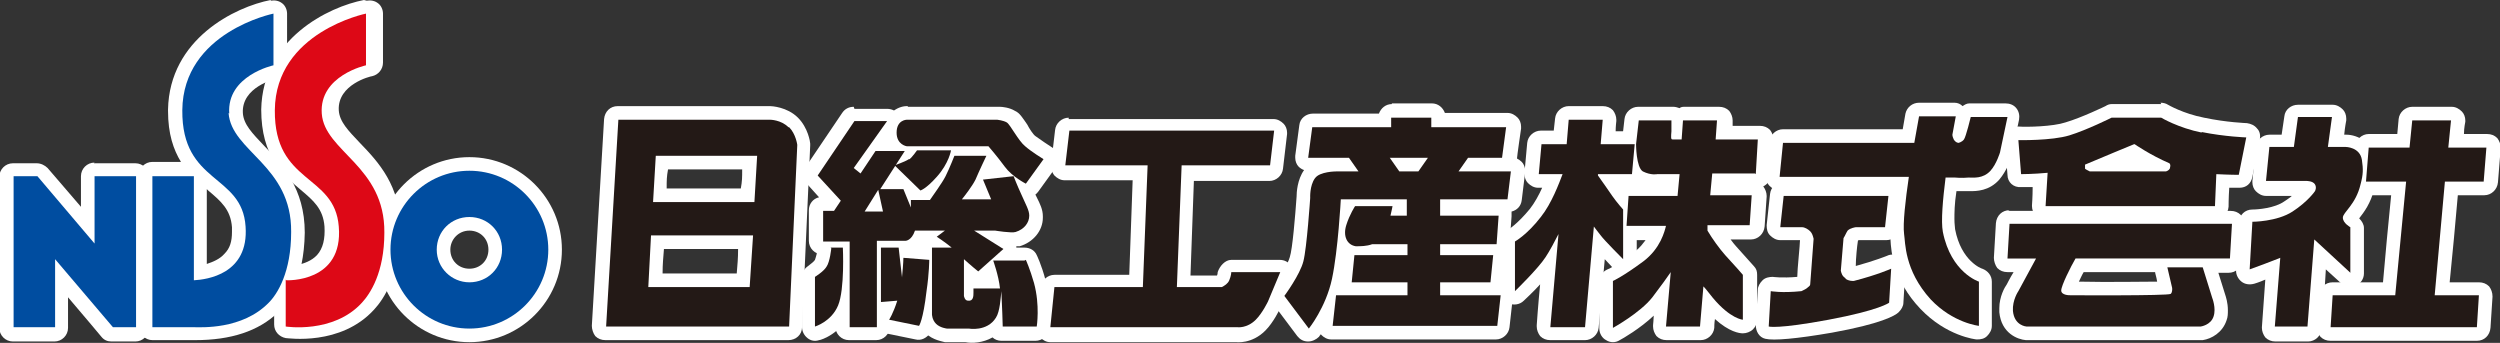
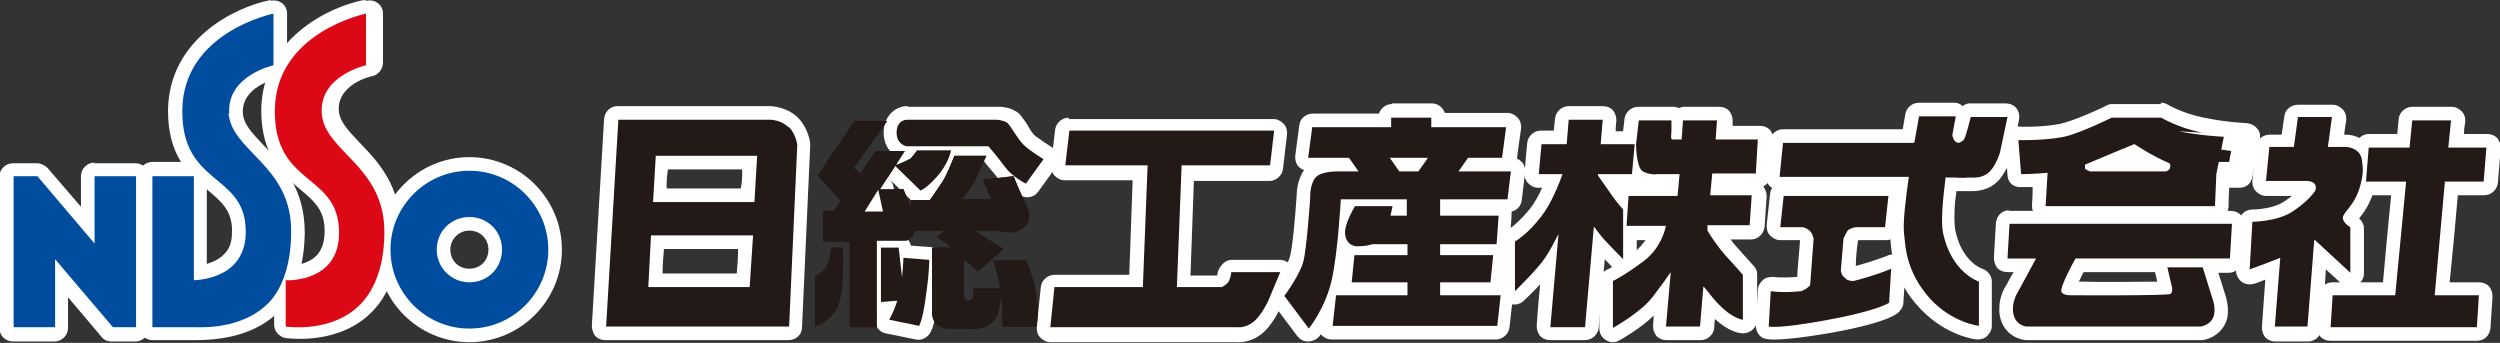
<svg xmlns="http://www.w3.org/2000/svg" version="1.1" viewBox="0 0 367.5 50.4">
  <rect x="0" y="0" width="367.5" height="50.4" fill="#333333" stroke="none" />
  <defs>
    <style>
      .cls-1 {
        fill: #fff;
      }

      .cls-2 {
        fill: #231916;
      }

      .cls-3 {
        fill: #dd0816;
      }

      .cls-4 {
        fill: #004da0;
      }
    </style>
  </defs>
  <g>
    <g id="Layer_1">
      <g>
        <polygon class="cls-4" points="13.9 25.9 13.9 35.8 5.5 25.9 5.5 25.9 2 25.9 2 48.1 8.1 48.1 8.1 38.1 16.6 48.1 20 48.1 20 25.9 13.9 25.9" />
        <path class="cls-1" d="M13.9,23.9c-1.1,0-2,.9-2,2v4.5c-2.4-2.8-4.9-5.7-4.9-5.7-.4-.4-1-.7-1.6-.7h-3.5c-1.1,0-2,.9-2,2v22.2c0,1.1.9,2,2,2h6.1c1.1,0,2-.9,2-2v-4.5c2.4,2.8,4.9,5.8,4.9,5.8.4.5.9.7,1.5.7h3.5c1.1,0,2-.9,2-2v-22.2c0-1.1-.9-2-2-2h-6.1ZM18,27.9v18.2h-.5c-1-1.2-7.8-9.2-7.8-9.2-.5-.6-1.4-.9-2.2-.6-.8.3-1.3,1-1.3,1.9v7.9h-2.1v-18.2h.6c1,1.2,7.8,9.2,7.8,9.2.5.6,1.4.9,2.2.6.8-.3,1.3-1,1.3-1.9v-7.9h2.1Z" />
        <path class="cls-4" d="M33.7,16.7c-.4-5.6,6.5-7.1,6.5-7.1V2s-13.3,2.7-13.4,14.2c-.1,10.9,8.8,9.3,9.3,17.1.5,7-5.7,7.8-7.6,7.9v-15.3h-6.1v22.2h6.1c1,0,7.1.4,11-3.6,1.3-1.3,3.3-4.5,3.3-10.4.1-9.8-8.8-11.8-9.2-17.5" />
        <path class="cls-1" d="M39.8,0c-5.2,1-14.9,5.7-15.1,16.1,0,0,0,.2,0,.2,0,3.4.8,5.7,1.9,7.5h-4.2c-1.1,0-2,.9-2,2v22.2c0,.5.2,1,.6,1.4.4.4.9.6,1.4.6h6.1s.2,0,.2,0c5.2,0,9.3-1.3,12.2-4.1,1.2-1.2,3.8-4.6,3.9-11.7,0-6.5-3.3-10-6-12.8-1.7-1.8-3-3.1-3.1-4.8-.2-3.8,4.7-5,4.9-5,.9-.2,1.6-1,1.6-2V2c0-.6-.3-1.2-.7-1.5-.5-.4-1.1-.5-1.7-.4M28.6,43.2c1.5,0,5.1-.5,7.5-3.2,1.4-1.5,2.1-3.5,2.1-5.9s0-.6,0-1c-.3-4.4-2.8-6.4-5-8.2-2.3-1.9-4.4-3.6-4.4-8.5s0-.1,0-.2c0-7,6-10.2,9.4-11.5v3.4c-2.9,1.1-6.5,3.6-6.5,8.2s0,.4,0,.5c.2,3.1,2.3,5.2,4.2,7.3,2.4,2.5,4.9,5.1,4.9,9.8s0,.1,0,.2c0,6-2.3,8.5-2.8,9-2.1,2.1-5.2,3.1-9.3,3h-.3s-2.3,0-4.1,0v-18.2h2c0,3,0,13.3,0,13.3,0,.5.2,1.1.6,1.4s.9.6,1.5.5M30.5,27.9s0,0,.1.1c1.9,1.6,3.3,2.8,3.5,5.4,0,.2,0,.5,0,.7,0,1.4-.3,2.4-1.1,3.2-.7.8-1.7,1.2-2.6,1.5,0-2.8,0-8.5,0-11" />
        <path class="cls-3" d="M42.1,41.2s8.4.4,7.7-7.9c-.6-7.8-9.5-6.2-9.4-17.1.1-11.5,13.4-14.2,13.4-14.2v7.6s-6.9,1.5-6.5,7.1c.4,5.6,9.3,7.7,9.2,17.5,0,5.9-2.1,9-3.3,10.3-4.2,4.6-11.2,3.5-11.2,3.5v-6.9" />
        <path class="cls-1" d="M53.5,0c-5.2,1-14.9,5.7-15.1,16.1,0,6.9,3.2,9.6,5.8,11.8,1.9,1.6,3.3,2.8,3.5,5.4.1,1.8-.2,3.2-1.1,4.2-1.6,1.7-4.5,1.6-4.5,1.6,0,0,0,0,0,0-.2,0-.3,0-.4,0-.1,0-.2,0-.3,0-.2,0-.3.2-.5.3,0,0,0,0-.1,0-.1.1-.2.3-.3.5,0,0,0,.1-.1.2,0,.2,0,.3-.1.5,0,0,0,.1,0,.2,0,0,0,0,0,0s0,0,0,0v6.9c0,1,.7,1.8,1.7,2,.3,0,8.1,1.2,13-4.2,1.4-1.5,3.8-5.1,3.9-11.7,0-6.5-3.3-10-6-12.8-1.7-1.8-3-3.1-3.1-4.8-.2-3.8,4.7-5,4.9-5,.9-.2,1.6-1,1.6-2V2c0-.6-.3-1.2-.7-1.5-.5-.4-1.1-.5-1.7-.4M49.6,40.4c1.5-1.6,2.3-3.7,2.3-6.2s0-.7,0-1c-.3-4.4-2.8-6.4-5-8.2-2.3-2-4.4-3.6-4.4-8.5s0-.1,0-.2c0-7,6-10.2,9.4-11.5v3.4c-2.9,1.1-6.5,3.6-6.5,8.2s0,.4,0,.5c.2,3.1,2.3,5.2,4.2,7.3,2.4,2.5,4.9,5.1,4.9,9.9s0,.1,0,.2c0,5.4-2,8.1-2.8,9-2.3,2.5-5.7,3-7.7,3v-3.1c1.6-.3,3.8-.9,5.5-2.7" />
        <path class="cls-4" d="M69,25.1c-6.4,0-11.6,5.2-11.6,11.6s5.2,11.6,11.6,11.6,11.6-5.2,11.6-11.6-5.2-11.6-11.6-11.6M69,41.5c-2.6,0-4.8-2.1-4.8-4.8s2.1-4.8,4.8-4.8,4.8,2.1,4.8,4.8-2.1,4.8-4.8,4.8" />
        <path class="cls-1" d="M55.4,36.7c0,7.5,6.1,13.6,13.6,13.6s13.6-6.1,13.6-13.6-6.1-13.6-13.6-13.6-13.6,6.1-13.6,13.6M59.4,36.7c0-5.3,4.3-9.6,9.6-9.6s9.6,4.3,9.6,9.6-4.3,9.6-9.6,9.6-9.6-4.3-9.6-9.6" />
        <path class="cls-1" d="M62.2,36.7c0,3.7,3,6.8,6.8,6.8s6.8-3,6.8-6.8-3-6.8-6.8-6.8-6.8,3-6.8,6.8M66.2,36.7c0-1.5,1.2-2.8,2.8-2.8s2.8,1.2,2.8,2.8-1.2,2.8-2.8,2.8-2.8-1.2-2.8-2.8" />
        <path class="cls-2" d="M115.9,18.7c-1.1-1.1-2.7-1.1-2.7-1.1h-22.3l-1.8,30.4h26.9l1.2-26.7s-.2-1.6-1.2-2.6M110.2,42.2h-14.9s.4-7.6.4-7.6h15l-.5,7.6ZM110.9,29.7h-14.9s.4-6.8.4-6.8h14.9l-.4,6.8Z" />
        <path class="cls-1" d="M90.8,15.6c-1.1,0-1.9.8-2,1.9l-1.8,30.4c0,.5.2,1.1.5,1.5.4.4.9.6,1.5.6h26.9c1.1,0,2-.8,2-1.9l1.2-26.7c0-.1,0-.2,0-.3,0-.2-.3-2.3-1.8-3.8,0,0,0,0,0,0-1.6-1.6-3.9-1.7-4.1-1.7h-22.3ZM113.2,19.6c.2,0,.9.1,1.3.5.4.4.6,1.1.7,1.4,0,.5-.9,21.2-1.1,24.5h-22.8c.2-3.4,1.3-23.3,1.5-26.4h20.4Z" />
        <path class="cls-1" d="M95.7,32.6c-1.1,0-1.9.8-2,1.9l-.4,7.6c0,.5.2,1.1.5,1.5.4.4.9.6,1.5.6h14.9c1.1,0,1.9-.8,2-1.9l.5-7.6c0-.6-.2-1.1-.5-1.5-.4-.4-.9-.6-1.5-.6h-15ZM108.5,36.6c0,1.5-.1,2.3-.2,3.6-2.4,0-8.3,0-10.9,0,0-1.4.1-2.3.2-3.6h10.9Z" />
        <path class="cls-1" d="M96.3,20.9c-1.1,0-1.9.8-2,1.9l-.4,6.8c0,.5.2,1.1.5,1.5.4.4.9.6,1.4.6h14.9c1.1,0,1.9-.8,2-1.9l.4-6.8c0-.5-.2-1.1-.5-1.5-.4-.4-.9-.6-1.5-.6h-14.9ZM109.1,24.9c0,1.2,0,1.7-.2,2.8-2.4,0-8.3,0-10.9,0,0-1.2,0-1.7.2-2.8h10.9Z" />
        <path class="cls-2" d="M133.6,23.4c-.6.4-2.1.9-2.1.9l3.8,3.7s.8-.2,2.4-2c1.8-2,2.1-3.9,2.1-3.9h-5s-.7,1-1.1,1.3" />
        <path class="cls-1" d="M133,20.9s-.6.7-.6.8c-.2.1-1,.5-1.6.7-.6.2-1.1.8-1.3,1.5,0,.1,0,.3,0,.4,0,.5.2,1,.6,1.4l3.8,3.7c.5.5,1.3.7,1.9.5.5-.1,1.7-.7,3.3-2.6,2.1-2.4,2.5-4.7,2.5-4.9,0-.6,0-1.2-.5-1.6-.4-.4-.9-.7-1.5-.7h-5c-.6,0-1.3.3-1.7.8M134.7,25h0s0,0,0,0ZM135.7,24c.3,0,.5,0,.9,0-.1.2-.3.4-.5.6-.3.3-.5.5-.7.7-.2-.2-.3-.3-.6-.6.3-.2.6-.5.8-.8" />
        <path class="cls-2" d="M122.2,36.5s-.2,2-.7,2.7c-.4.7-1.7,1.5-1.7,1.5v7.3c0,0,2.4-.7,3.4-3.1,1-2.4.7-8.5.7-8.5h-1.8Z" />
-         <path class="cls-1" d="M122.2,34.5c-1,0-1.9.8-2,1.8,0,.7-.3,1.6-.4,1.9-.1.2-.6.6-1,.9-.6.4-.9,1-.9,1.7s0,7.3,0,7.3c0,.6.3,1.2.8,1.6.5.4,1.1.5,1.7.3.3,0,3.3-1,4.7-4.2,1.1-2.7.9-8.3.9-9.4,0-1.1-.9-1.9-2-1.9h-1.8ZM121.9,41.7c0,.2,0,.3,0,.5,0-.1,0-.3,0-.4,0,0,0,0,0,0" />
        <path class="cls-2" d="M133.4,21.5h11.9s1.3,1.5,2.4,3c1.1,1.5,3.1,2.5,3.1,2.5l2.6-3.6s-1.8-1.1-2.7-1.9c-1-.8-2.2-3.2-2.7-3.5s-1.4-.4-1.4-.4h-13.3s-1.5,0-1.5,1.9c0,1.8,1.5,2,1.5,2" />
        <path class="cls-1" d="M133.4,15.6s0,0-.1,0c-1.4,0-3.4,1.2-3.4,3.9,0,2.6,1.9,3.8,3.3,4,0,0,.2,0,.3,0h11c.6.8,1.8,2.2,1.8,2.2,1.4,1.9,3.5,3,3.8,3.1.9.4,1.9.2,2.5-.6l2.6-3.6c.3-.4.5-1,.4-1.6-.1-.5-.4-1-.9-1.3-.5-.3-1.8-1.2-2.5-1.7-.3-.2-.9-1.1-1.2-1.7-.7-1-1.1-1.7-1.8-2-.8-.5-1.9-.6-2.2-.6,0,0-.1,0-.2,0h-13.3ZM133.4,19.5h0,0ZM146.5,19.6s.2,0,.4,0c.2.2.6.8.6.8.6.9,1.3,1.9,2,2.5.3.3.7.6,1.2.9-.1.2-.1.2-.3.4-.4-.3-.7-.6-1-1l-2.5-3.1c-.2-.3-.6-.5-.9-.6h.6ZM146.6,19.6c-.1,0,0,0-.1,0h.1Z" />
        <path class="cls-2" d="M150.6,38.3h-4.6s.8,2.2,1,4.1h-3.9s0,0,0,.6c0,.5,0,1.3-.8,1.2-.5,0-.6-.7-.6-.7v-5.4c1.1,1,2.1,1.8,2.1,1.8l3.7-3.3-4.3-2.7h3.1s2.4.4,3,.2c1.3-.4,2-1.4,2-2.4,0-.8-.5-1.6-1.2-3.2-.6-1.3-1.1-2.6-1.1-2.6l-4.5.5,1.2,2.9h-4.3c.4-.5,1.5-1.9,2-2.9.5-1.2,1.6-3.5,1.6-3.5h-4.7s-.7,1.8-1.3,3c-.5,1-1.9,2.9-2.3,3.5h-2.8v1.1l-1.1-2.7h-3.4l3.6-5.6h-4.3l-2.2,3.3-1-.8,4.9-6.9h-4.8l-5.4,8,3.4,3.7-1,1.5h-1.6v4.5h3.9v12.6h4v-12.7h4.2s.9,0,1.4-1.5h4.4s-1.2.9-1.2.9c0,0,1.1.7,2.2,1.6h-2.9v9.8s0,.8.6,1.4c.6.6,1.6.7,1.6.7h3.2s2.7.5,4-1.6c.6-.9.7-3,.8-3.9.1,1.7.2,5.2.2,5.2h5s.5-3.1-.4-6.4c-.6-2.1-1.2-3.4-1.2-3.4M127.1,31.1l2-3.2.7,3.2h-2.8Z" />
-         <path class="cls-1" d="M125.5,15.7c-.7,0-1.3.3-1.7.9l-5.4,8c-.2.3-.3.7-.3,1.1s.2,1,.5,1.3c0,0,.9,1,1.8,2-.9.2-1.5,1-1.5,1.9v4.5c0,1.1.9,2,2,2h1.9v10.6c0,1.1.9,2,2,2h4c1.1,0,2-.9,2-2v-10.7h2.2c0,0,.1,0,.2,0,.2,0,1-.2,1.7-.8v9.7c0,.4.1,1.7,1.2,2.8,1,1,2.5,1.2,2.8,1.3,0,0,.1,0,.2,0h3.2c-.1,0-.2,0-.4,0,1,.2,2.6.1,4-.7.3.3.8.5,1.3.5h5c1,0,1.8-.7,2-1.7,0,0,.1-1,.1-2.3s-.1-3.1-.6-4.9c-.6-2.3-1.3-3.7-1.3-3.7-.3-.7-1-1.1-1.8-1.1,0,0-.7,0-1.2,0,0,0,0-.1,0-.2.3,0,.4,0,.5,0,2-.6,3.4-2.3,3.4-4.2s0-.1,0-.2c0-1-.4-1.8-.9-2.8l-.5-1-1-2.5c-.3-.8-1.2-1.4-2.1-1.3,0,0-1.1.1-2.2.3.1-.2.2-.4.2-.4.1-.3.2-.6.2-.8s-.1-.7-.3-1.1c-.4-.6-1-.9-1.7-.9h-4.7c-.8,0-1.5.5-1.9,1.2l-1.2,2.9c-.2.4-.8,1.3-1.5,2.3h-.9c0-.1-.2-.4-.2-.4-.3-.7-.9-1.1-1.6-1.2.8-1.3,1.7-2.6,1.7-2.6.2-.3.3-.7.3-1.1s0-.7-.2-1c-.4-.6-1-1-1.8-1h-1.8c.2-.3.8-1.2.8-1.2.2-.3.4-.8.4-1.2s0-.6-.2-.9c-.3-.7-1-1.1-1.8-1.1h-4.8ZM123.4,24.3c0,.1,0,.2,0,.3,0,.6.2,1.1.7,1.5l1,.8c.4.4,1,.5,1.6.5.4,0,.7-.2.9-.4,0,.2-.2.5-.2.7s0,.7.2,1c.4.6,1,1,1.8,1h2c.3.7.6,1.5.6,1.5.2.6.8.9,1.4,1.1-.4.2-.7.5-.8,1,0,0,0,.2-.1.2h-3.6c-1.1,0-2,.9-2,2v10.7h0v-10.6c0-1.1-.9-2-2-2h-1.9v-.6c.5-.1,1-.4,1.3-.8l1-1.5c.2-.3.3-.7.3-1.1s-.2-1-.5-1.3c0,0-1.3-1.5-2.3-2.6.2-.3.5-.7.8-1.2M141.8,24.9c0,.2-.3.7-.3.7-.2.4-.6,1-1,1.6,0-.1.2-.3.2-.4,0,0,.4-1,.8-1.8h.3ZM147.7,28.1c.3.6.5,1.3.5,1.3l.5,1.1c.2.5.5,1.1.5,1.3h0c0,.1-.2.3-.5.4-.4,0-1.4-.1-2.2-.3-.1,0-.2,0-.4,0h-3.1c-.9,0-1.7.6-1.9,1.5,0,.2,0,.4,0,.6,0,.7.3,1.3.9,1.7,0,0,1,.6,2,1.3-.2.2-.2.2-.4.4-.4-.3-.8-.7-.8-.7-.4-.3-.8-.5-1.3-.5,0-.5-.3-.9-.7-1.3,0,0-.3-.2-.4-.3,0-.2.2-.4.2-.7s0-.4-.1-.6c-.3-.8-1-1.4-1.9-1.4,0,0-2.7,0-3.7,0,.2-.2.4-.4.5-.6h1.1c.6,0,1.2-.3,1.6-.8.3-.4.9-1.2,1.4-1.9-.1.2-.3.5-.3.7s0,.6.2.9c.3.7,1,1.1,1.8,1.1h4.3c.7,0,1.3-.3,1.7-.9.2-.3.3-.7.3-1.1s0-.5-.1-.7c0,0-.1-.4-.2-.5.2,0,.2,0,.4,0M139.6,38.4c0,.6,0,5.1,0,5.1,0,.1,0,.3,0,.4.2,1.1,1.1,2.2,2.5,2.3.5,0,2.1,0,2.7-1.8,0,0,0,0,0,0-.1.7-.2,1.2-.3,1.3-.5.8-1.9.6-1.9.6-.1,0-.2,0-.3,0h-3c-.1,0-.3,0-.4-.1,0,0,0,0,0,0,0,0,0-5.2,0-7.7h.8ZM149,42.4c0,0,0-.1,0-.2,0-.6-.2-1.2-.3-1.9.3,0,.4,0,.6,0,.2.5.4,1.1.6,1.9.4,1.4.5,2.8.5,3.8s0,0,0,0h-1.2c0-1.6-.1-3.4-.1-3.4,0,0,0-.1,0-.2,0,0,0,0,0,0" />
        <path class="cls-1" d="M127.4,26.8l-2,3.2c-.4.6-.4,1.4,0,2,.4.6,1,1,1.8,1h2.8c.6,0,1.2-.3,1.6-.8.4-.5.5-1.1.4-1.7l-.7-3.2c-.2-.8-.8-1.4-1.6-1.5-.8-.1-1.6.2-2,.9" />
        <path class="cls-2" d="M132.6,40.8l-.5-4.4h-2.6v8l2.4-.2c-.6,1.9-1.2,2.8-1.2,2.8l4.4.9s.6-.8,1.1-5.1c.4-2.7.4-4.6.4-4.6l-3.8-.3s0,.8-.2,2.8" />
        <path class="cls-1" d="M129.6,34.5c-1.1,0-2,.9-2,2v8c0,.6.2,1.1.6,1.5.2.2.4.3.7.4,0,.2-.2.4-.2.7s0,.5.1.7c.2.6.8,1.1,1.4,1.2l4.4.9c.8.2,1.6-.2,2.1-.9.5-.8,1-2.8,1.4-5.9.4-2.6.4-4.5.4-4.8h0c0-1.1-.8-2-1.9-2,0,0-1.6-.1-2.7-.2-.2-.9-1-1.6-1.9-1.6h-2.6ZM134.8,37.8c0,0,0,.1,0,.2s0,0,0,0c0,0,0-.2,0-.2M134.3,41.8c0,.2,0,.5,0,.7-.2,1.4-.4,2.4-.5,3,0,0,0,0-.1,0,0-.2.2-.5.3-.7,0-.2,0-.4,0-.6,0-.5-.2-.9-.4-1.3,0-.1-.2-.2-.3-.3.5-.1.9-.4,1.2-.9" />
-         <path class="cls-2" d="M181,40s0,.5-.3,1.2c-.2.5-.7.8-1.1,1h-6.6l.7-17.9h13l.6-5.1h-30.1l-.6,5.1h12.1l-.7,17.9h-13l-.6,5.9h27.5s1.4.2,2.7-1.1c1-1,1.8-2.7,1.8-2.7l1.8-4.3h-7.1Z" />
        <path class="cls-1" d="M157.1,17.3c-1,0-1.9.8-2,1.8l-.6,5.1c0,.6.1,1.1.5,1.6.4.4.9.7,1.5.7h10c-.1,2.8-.4,11.2-.5,13.9h-11c-1,0-1.9.8-2,1.8l-.6,5.9c0,0,0,.1,0,.2,0,.5.2,1,.5,1.3.4.4.9.7,1.5.7h27.5c0,0-.2,0-.3,0,.2,0,2.4.3,4.4-1.7,1.2-1.2,2.1-3.1,2.2-3.3,0,0,1.8-4.3,1.8-4.3.3-.6.2-1.3-.2-1.9-.4-.6-1-.9-1.7-.9h-7.1c-.9,0-1.7.9-2,1.8,0,0,0,.3-.1.5h-3.9c.1-2.8.4-11.2.5-13.9h11.1c1,0,1.9-.8,2-1.8l.6-5.1c0,0,0-.2,0-.2,0-.5-.2-1-.5-1.3-.4-.4-.9-.7-1.5-.7h-30.1ZM184.9,21.3c0,.5,0,.6-.1,1.1h-11.2c-1.1,0-2,.9-2,1.9,0,0-.7,17.9-.7,17.9,0,.5.2,1,.6,1.4.4.4.9.6,1.4.6h6.6c.3,0,.6,0,.8-.2,1-.5,1.8-1.2,2.1-2.1h0s2.6,0,2.6,0c-.3.7-.6,1.5-.6,1.5-.2.5-.8,1.5-1.3,2-.6.6-1.1.6-1.2.6h0c0,0-.2,0-.3,0h-25.3c0-.9.1-1.1.2-1.9h11.2c1.1,0,2-.9,2-1.9,0,0,.7-17.9.7-17.9,0-.5-.2-1-.6-1.4-.4-.4-.9-.6-1.4-.6h-9.8c0-.5,0-.6.1-1.1h26.1Z" />
-         <path class="cls-2" d="M221.6,29.3l.5-4.1h-7.7l1.4-2h5l.6-4.5h-11v-1.4h-5.9v1.4h-11.6l-.6,4.5h6l1.4,2h-3.3s-2.4,0-3.1,1c-.8,1.1-.7,2.9-.7,2.9,0,0-.5,7.4-1,9.3-.5,2-2.8,5.1-2.8,5.1l3.6,4.8s2.5-3.1,3.4-7.3c.9-4.2,1.3-11.7,1.3-11.7h9.7v2.4h-2.4c.2-.8.3-1.4.3-1.4h-5.5s-.8,1.2-1.3,2.8c-.5,1.6.1,2.9,1.4,3.1.7,0,1.6,0,2.4-.3h5.2v1.6h-7.8l-.4,4h8.2v1.9h-10.5l-.5,4.5h24.2l.5-4.5h-8.9v-1.9h7.4l.4-4h-7.8v-1.6h8.3l.3-4.2h-8.6v-2.4h10ZM204.3,23.2h5.6l-1.4,2h-2.8l-1.4-2Z" />
        <path class="cls-1" d="M204.6,15.3c-.9,0-1.6.6-1.9,1.4h-9.7c-1,0-1.9.7-2,1.7l-.6,4.5c0,0,0,.2,0,.3,0,.5.2,1,.5,1.3.2.2.5.4.8.5-1,1.4-1.1,3.3-1.1,3.9h0c-.2,2.8-.6,7.7-1,8.9-.3,1.1-1.7,3.3-2.5,4.4-.3.3-.4.8-.4,1.2s.1.8.4,1.2l3.6,4.8c.4.5.9.8,1.6.8.6,0,1.2-.3,1.6-.7,0,0,.1-.2.3-.4,0,0,0,0,0,.1.4.4.9.7,1.5.7h24.2c1,0,1.9-.8,2-1.8l.5-4.5c0,0,0-.1,0-.2,0-.5-.2-1-.5-1.3-.3-.3-.6-.4-.9-.5,0-.3.4-3.9.4-3.9,0,0,0-.1,0-.2,0-.1,0-.2,0-.3.3-.3.5-.7.5-1.2l.3-4.2c0,0,0-.1,0-.2,0-.2,0-.4,0-.5.8-.2,1.4-.8,1.5-1.7l.5-4.1c0,0,0-.2,0-.2,0-.5-.2-1-.5-1.3-.2-.2-.5-.4-.7-.5,0-.3.6-4.4.6-4.4,0,0,0-.2,0-.3,0-.5-.2-1-.5-1.3-.4-.4-.9-.7-1.5-.7h-9.2c-.3-.8-1-1.4-1.9-1.4h-5.9ZM208.6,19.3c.3.8,1,1.4,1.9,1.4h8.8c0,.2,0,.3,0,.5h-3.3c-.6,0-1.3.3-1.6.8l-1.4,2c-.2.3-.4.7-.4,1.2s0,.6.2.9c.3.7,1,1.1,1.8,1.1h5.4c0,0,0,0,0,.1h-8.2c-1.1,0-2,.9-2,2v2.4c0,1.1.9,2,2,2h6.5c0,0,0,0,0,.2h-6.4c-1.1,0-2,.9-2,2v1.6c0,1.1.9,2,2,2h5.6,0s-5.6,0-5.6,0c-1.1,0-2,.9-2,2v1.9c0,1.1.9,2,2,2h6.7c0,.3,0,.3,0,.5h-20.2c0-.3,0-.3,0-.5h8.7c1.1,0,2-.9,2-2v-1.9c0-1.1-.9-2-2-2h-6s0,0,0,0h6c1.1,0,2-.9,2-2v-1.6c0-1.1-.9-2-2-2h-5.2c-.2,0-.4,0-.6,0-.5.1-1,.2-1.4.2,0,0,0,0,0,0,0-.1,0-.3,0-.5.2-.5.4-1,.6-1.4h2.2c0,.2.2.5.4.7.4.5.9.7,1.5.7h2.4c1.1,0,2-.9,2-2v-2.4c0-1.1-.9-2-2-2h-9.7c-1.1,0-1.9.8-2,1.9,0,0-.4,7.4-1.2,11.4-.3,1.6-1,3.1-1.6,4.2-.5-.7-.6-.9-1-1.3.8-1.2,1.9-3.1,2.3-4.6.5-2.1,1-8.9,1.1-9.7,0,0,0-.1,0-.2s0,0,0,0c0-.5.1-1.2.3-1.6.2-.1.9-.3,1.5-.3h3.3c.7,0,1.4-.4,1.8-1.1.3-.7.3-1.5-.1-2.1l-1.4-2c-.4-.5-1-.8-1.6-.8h-3.7c0-.2,0-.3,0-.5h9.9c.9,0,1.6-.6,1.9-1.4h2.1ZM190.6,29.1h0s0,0,0,0" />
        <path class="cls-1" d="M204.3,21.2c-.7,0-1.4.4-1.8,1.1-.3.7-.3,1.5.1,2.1l1.4,2c.4.5,1,.8,1.6.8h2.8c.7,0,1.3-.3,1.6-.8l1.4-2c.4-.6.5-1.4.1-2.1-.3-.7-1-1.1-1.8-1.1h-5.6Z" />
        <path class="cls-2" d="M235.7,17.6h-5.1l-.3,3.6h-3.7l-.4,4.4h3.5c-.5,1.3-1.6,4.3-3.2,6.3-2,2.6-3.8,3.6-3.8,3.6v7.3s3.4-3.3,4.5-5c.6-.9,1.4-2.4,1.9-3.4l-1.2,13.7h5.1l1.3-14.8c.2.3.7.9,1,1.3.5.7,3.3,3.5,3.3,3.5v-7.3s-.9-1-1.6-2c-.5-.7-1.5-2.2-2.1-3v-.2h5l.4-4.4h-5l.3-3.6ZM229.9,25.6h0v.5s0-.5,0-.5Z" />
        <path class="cls-1" d="M230.6,15.6c-1,0-1.9.8-2,1.8l-.2,1.8h-1.9c-1,0-1.9.8-2,1.8l-.4,4.4c0,0,0,.1,0,.2,0,.5.2,1,.5,1.3.4.4.9.7,1.5.7h.6c-.5,1.1-1.1,2.2-1.8,3.1-1.8,2.2-3.2,3.1-3.3,3.1-.6.4-1,1-1,1.7v7.3c0,.8.5,1.5,1.2,1.8.7.3,1.6.2,2.2-.4.2-.2,1.3-1.2,2.4-2.4-.3,3-.5,6-.5,6,0,0,0,.1,0,.2,0,.5.2,1,.5,1.4.4.4.9.6,1.5.6h5.1c1,0,1.9-.8,2-1.8,0,0,.5-5.7.9-10.1.6.6,1.1,1.2,1.3,1.4.6.6,1.4.8,2.2.5.8-.3,1.2-1,1.2-1.9v-7.3c0-.5-.2-.9-.5-1.3,0,0-1.4-1.7-1.5-1.8h1.3c1,0,1.9-.8,2-1.8l.4-4.4c0,0,0-.1,0-.2,0-.5-.2-1-.5-1.3-.4-.4-.9-.7-1.5-.7h-2.8c0-.7.1-1.5.1-1.5,0,0,0-.1,0-.2,0-.5-.2-1-.5-1.4-.4-.4-.9-.6-1.5-.6h-5.1ZM233.5,19.6c0,.7-.1,1.5-.1,1.5,0,0,0,.1,0,.2,0,.5.2,1,.5,1.4.4.4.9.6,1.5.6h2.8c0,.2,0,.2,0,.4h-3.1c-1,0-1.9.8-2,1.8v.2c0,0,0,.1,0,.2,0,.4.1.8.3,1.1l2.1,3.1s.7.9,1.2,1.5v1.4c-.3-.4-.7-.9-.7-.9-.5-.7-1.4-.9-2.2-.7-.8.2-1.4.9-1.4,1.7,0,0-.9,10.2-1.2,13h-1c.3-3.1,1-11.5,1-11.5,0,0,0-.1,0-.2,0-.9-.6-1.7-1.5-1.9-.4-.1-.8,0-1.1,0,1.5-2.1,2.5-4.7,3-6.2,0-.2.1-.4.1-.6,0-.4-.1-.8-.4-1.2-.4-.5-1-.8-1.6-.8h-1.3c0-.2,0-.2,0-.4h1.9c1,0,1.9-.8,2-1.8l.2-1.8h1ZM226.7,34.8c-.4.8-.8,1.5-1.1,1.9-.2.3-.5.7-.9,1.1v-1.3c.5-.4,1.2-.9,1.9-1.7" />
        <path class="cls-1" d="M227.9,25.5s0,.1,0,.2c0,0,0,0,0,0s0,0,0,0v.5c0,1.1.8,2,1.9,2.1,1.1,0,2-.7,2.1-1.8v-.5s0,0,0,0c0-.1,0-.3,0-.3,0-1.1-.8-1.9-1.9-2-1.1,0-2,.7-2.1,1.8M230,24.1c1,0,1.8.9,1.9,1.9-.2,1-1.1,1.7-2.1,1.6-1,0-1.8-.9-1.9-1.8.2-1,1-1.8,2.1-1.7" />
        <path class="cls-2" d="M258.1,25.6l.3-5.1h-6.2l.2-2.8h-5l-.2,2.8h-1.3c0,0-.2,0-.2-.1-.1-.1,0-1.1,0-1.1v-1.6c0,0-4.8,0-4.8,0l-.4,3.5s0,3.4,1,4c1.2.6,2.1.4,2.1.4h3.3l-.3,3.2h-7.2l-.3,4.4h5.8c-.2.8-.8,3.3-3.3,5.2-3.1,2.3-4.5,2.9-4.5,2.9v6.9s4-2.2,5.8-4.5c1.3-1.7,2.3-3.1,2.7-3.7l-.7,8h5l.5-5.9c.4.4.9,1.1,1.4,1.7,2.6,3.1,4.4,3.2,4.4,3.2v-6.6s-1.2-1.4-2.6-2.9c-.8-.9-1.9-2.4-2.6-3.6v-.8h6.2l.3-4.4h-6.1l.3-3.2h6.3Z" />
        <path class="cls-1" d="M240.8,15.7c-1,0-1.9.8-2,1.8l-.4,3.5c0,0,0,.1,0,.2,0,.1,0,.3,0,.4,0,2,.4,4.3,2,5.3h-1c-1,0-1.9.8-2,1.9l-.3,4.4s0,0,0,.1c0,.5.2,1,.5,1.4.4.4.9.6,1.5.6h2.8c-.4.5-.8,1.1-1.5,1.6-2.7,2.1-4,2.7-4.1,2.7-.7.3-1.2,1-1.2,1.8v6.9c0,.7.4,1.4,1,1.7.6.4,1.4.4,2,0,.4-.2,3-1.7,5-3.6,0,.4-.1,1.4-.1,1.4,0,0,0,.1,0,.2,0,.5.2,1,.5,1.4.4.4.9.6,1.5.6h5c1,0,1.9-.8,2-1.8,0,0,0-.8.1-1.3,2.1,1.9,3.6,2.1,4.1,2.1.5,0,1.1-.2,1.5-.6.4-.4.6-.9.6-1.4v-6.6c0-.5-.1-.9-.5-1.3l-2.6-2.9c-.2-.2-.5-.6-.8-1h3c1,0,1.9-.8,2-1.9l.3-4.4s0,0,0-.1c0-.5-.2-1-.5-1.4,0,0,0,0,0,0,.6-.3,1.1-.9,1.2-1.7l.3-5.1s0,0,0-.1c0-.5-.2-1-.5-1.4-.4-.4-.9-.6-1.5-.6h-4c0-.2,0-.6,0-.6,0,0,0-.1,0-.2,0-.5-.2-1-.5-1.4-.4-.4-.9-.6-1.5-.6h-5c-.3,0-.6,0-.8.2-.3-.1-.6-.2-.9-.2h-4.9ZM243.6,19.7s0,0,0,0c0,.8.2,1.5.7,2,0,0,.9.6.9.6.3.2.4.1.8.1h1.3c1,0,1.9-.8,2-1.8,0,0,0-.5,0-1h1c0,.2,0,.6,0,.6,0,0,0,.1,0,.2,0,.5.2,1,.5,1.4.4.4.9.6,1.5.6h4.1c0,.5,0,.6,0,1.1h-4.5c-1,0-1.9.8-2,1.8l-.3,3.2c0,0,0,.1,0,.2,0,.5.2,1,.5,1.4.4.4.9.6,1.5.6h3.9c0,.2,0,.2,0,.4h-4.3c-1,0-1.9.8-2,1.8v.8c0,0,0,.1,0,.2,0,.4.1.7.3,1.1,1.1,1.8,2.1,3.1,2.8,3.9,0,0,1.3,1.4,2,2.2v2.2c-.3-.3-.5-.5-.9-.9,0,0-1.4-1.7-1.4-1.7-.5-.6-1.4-.9-2.1-.6-.8.2-1.3.9-1.4,1.7,0,0-.2,2.3-.3,4.1h-1c.2-2.3.5-5.8.5-5.8,0,0,0-.1,0-.2,0-.8-.5-1.6-1.3-1.9-.8-.3-1.8,0-2.3.7l-2.7,3.6c-.5.7-1.4,1.4-2.2,2v-2c.8-.5,2-1.3,3.7-2.5,3-2.3,3.9-5.3,4.1-6.4,0-.1,0-.2,0-.4,0-.5-.2-.9-.5-1.3-.4-.5-.9-.7-1.5-.7h-3.7c0-.2,0-.2,0-.4h5.3c1,0,1.9-.8,2-1.8l.3-3.2c0,0,0-.1,0-.2,0-.5-.2-1-.5-1.4-.4-.4-.9-.6-1.5-.6h-3.3s-.2,0-.2,0c0,0-.3,0-.6-.1-.1-.4-.2-1.3-.2-2.1s0,0,0,0c0,0,0-.8.2-1.7h1ZM244.3,21.8h0s0,0,0,0Z" />
        <path class="cls-2" d="M271.3,40.9c-.5-.3-.6-.7-.7-1.1l.4-4.8c.2-.3.4-.8.6-1.1.4-.4,1.2-.5,1.2-.5h4.3l.5-4.6h-15.4l-.5,4.6h3.2c.4,0,.9.3,1.2.6.3.3.4.7.5,1.1l-.5,6.7c0,.2-.2.3-.3.4-.3.3-.6.4-1,.6-2.9.3-4.5,0-4.5,0l-.3,5.2s1.3.4,8.8-1c7.5-1.4,8.9-2.5,8.9-2.5l.3-5s-2,.9-5.5,1.8c-.3,0-.7,0-1.2-.3" />
        <path class="cls-1" d="M262.2,26.7c-1,0-1.9.8-2,1.8l-.5,4.6c0,.6.1,1.1.5,1.5.4.4.9.7,1.5.7h2.9c0,.7-.4,4.3-.4,5.4-2.3.2-3.6,0-3.6,0-.5,0-1.1.1-1.5.5-.4.4-.7.9-.7,1.4l-.3,5.2c0,.9.5,1.8,1.4,2,1.2.3,4.6,0,9.8-.9,7.2-1.3,9.3-2.5,9.8-3,.4-.4.7-.9.7-1.4l.3-5c0-.7-.3-1.3-.8-1.7-.6-.4-1.3-.5-1.9-.2,0,0-1.7.7-4.6,1.5,0-1.1.2-3,.3-3.6,0-.1,0-.1.1-.2h4.1c1,0,1.9-.8,2-1.8l.5-4.6c0,0,0-.1,0-.2,0-.5-.2-1-.5-1.3-.4-.4-.9-.7-1.5-.7h-15.4ZM275.4,30.7c0,.3,0,.3,0,.6h-2.5c0,0-.2,0-.2,0-.4,0-1.7.3-2.5,1.2,0,0-.9,1.6-.9,1.6-.1.3-.1.4-.2.7l-.4,4.8c0,0,0,.1,0,.2s0,.1,0,.2c.1,1.2.8,2.2,1.8,2.7,0,0,0,0,0,0,.6.3,1.3.5,2,.5.2,0,.4,0,.6,0,1.1-.3,2.1-.6,2.9-.8,0,.4,0,.5,0,.8-1,.4-3.1,1.1-7.4,1.8-3.2.6-5.1.8-6.4.9,0-.5,0-.6,0-1.1.8,0,1.7,0,2.8-.2.1,0,.3,0,.4,0,.7-.2,1.3-.6,1.7-1,0,0,.7-1,.7-1,.2-.3.2-.4.2-.7l.5-6.7c0,0,0-.1,0-.2,0-.1,0-.3,0-.4-.2-.8-.5-1.4-.9-1.9-.5-.7-1.3-1.1-2.3-1.3-.1,0-.3,0-.4,0h-1c0-.3,0-.3,0-.6h11.4ZM264.9,35.3h-.2.2ZM272.8,35.3h0s0,0,0,0c0,0,0,0,0,0" />
        <path class="cls-2" d="M289.7,17.2s-.7,2.9-1,3.3c-.3.4-.8.5-.8.5,0,0-.4,0-.7-.5-.1-.2-.2-.5-.2-.7.3-1.6.5-2.7.5-2.7h-5.4s-.3,1.6-.7,3.9h-19.3l-.5,5h19c-.5,3.4-.9,6.9-.7,8.4.2,1.2,0,5.3,3.9,9.6,3.3,3.5,7.1,3.9,7.1,3.9v-6.5c0,0-4.1-1.3-5.3-7.3-.3-1.6,0-4.8.4-8h1.4s.9.1,2,0c.7,0,2.1.2,3.2-1,.9-1,1.4-2.7,1.4-2.7l1.1-5.2h-5.3Z" />
        <path class="cls-1" d="M282.1,15.1c-1,0-1.8.7-2,1.6,0,0-.2,1.2-.4,2.3h-17.6c-1,0-1.9.8-2,1.8l-.5,5c0,0,0,.1,0,.2,0,.5.2,1,.5,1.3.4.4.9.7,1.5.7h16.7c-.3,2.7-.4,4.4-.4,5.4s0,1.1,0,1.3c0,0,0,.5,0,.5.1,1.8.4,6,4.4,10.2,3.8,4,8.1,4.5,8.3,4.5.6,0,1.1-.1,1.5-.5.4-.4.7-.9.7-1.5,0,0,0-6.5,0-6.5,0-.9-.6-1.6-1.4-1.9-.1,0-3.1-1.1-4-5.8,0-.3-.1-.7-.1-1.5s0-2.2.3-4.1c.7,0,1.7,0,1.7,0,0,0,.3,0,.3,0,.9,0,2.8,0,4.3-1.7,1.1-1.3,1.8-3.2,1.8-3.4,0,0,0-.1,0-.2l1.1-5.2c.1-.6,0-1.2-.4-1.7-.4-.5-1-.7-1.6-.7h-5.3c-.4,0-.7.2-1,.4-.3-.3-.7-.5-1.2-.5h-5.4ZM285.1,19.1c0,0,0,.3,0,.3,0,.2,0,.2,0,.3s0,0,0,.2l.4,1.6c.7,1.2,1.8,1.5,2.6,1.5.7,0,1.7-.4,2.3-1.3.1-.2.4-.6.9-2.5.6,0,.7,0,1.4,0-.3,1.3-.5,2.4-.5,2.6-.2.5-.6,1.4-1,1.9-.3.3-.5.3-1.3.3h-.6s-1.6,0-1.6,0c0,0-.3,0-.3,0h-1.4c-1,0-1.9.7-2,1.7-.4,2.7-.5,4.8-.5,6.4s0,1.7.2,2.3c.9,4.9,3.6,7.2,5.3,8.2,0,.8,0,1.4,0,2.6-1.1-.5-2.4-1.3-3.6-2.6-3-3.1-3.2-6.1-3.3-7.7v-.8c0-.1-.1-.4-.1-.8,0-1,.1-3,.7-7,0,0,0-.2,0-.3,0-.5-.2-.9-.5-1.3-.4-.4-.9-.7-1.5-.7h-16.8c0-.5,0-.5,0-1h17.5c1,0,1.8-.7,2-1.7,0,0,.2-1.2.4-2.2h1.3ZM288,23s0,0,0,0c0,0,0,0,.1,0,0,0,0,0,0,0" />
        <path class="cls-2" d="M295.1,38h4.2l-2.6,4.8s-.9,1.3-.8,2.9c.2,2.2,2,2.3,2,2.3h25.6s1.5-.2,1.9-1.5c.4-1.2-.2-2.7-.2-2.7l-1.4-4.5h-5.2l.7,3s.1.6-.2.9c-.4.3-14.9.2-14.9.2,0,0-1.2,0-1.2-.7s1.4-3.5,2.1-4.7h22.7l.3-5.1h-32.7l-.3,5.1Z" />
        <path class="cls-1" d="M295.4,30.9c-1.1,0-1.9.8-2,1.9l-.3,5.1c0,.5.2,1.1.5,1.5.4.4.9.6,1.5.6h.9c-.5.8-1,1.8-1,1.8-.3.4-1.1,1.8-1.1,3.5s0,.4,0,.6c.3,3.1,2.7,4,3.9,4.1h25.7c.1,0,.2,0,.3,0,1.3-.2,2.9-1.1,3.5-2.9.2-.5.2-1,.2-1.5,0-1.1-.3-2-.4-2.3,0,0-.6-1.9-1-3.2h1.5c1.1,0,1.9-.8,2-1.9l.3-5.1s0,0,0-.1c0-.5-.2-1-.5-1.4-.4-.4-.9-.6-1.5-.6h-32.7ZM325.9,34.9c0,.5,0,.6,0,1.1h-20.8c-.7,0-1.4.4-1.8,1.1-2.3,4.4-2.3,5.1-2.3,5.6l.8,1.8c.8.8,2,.9,2.5.9,15.2,0,15.5-.1,16.2-.7.7-.6,1-1.5,1-2.2s0-.5,0-.7c0,0,0-.2-.1-.6h1.2c.4,1.3,1,3.1,1,3.1,0,0,0,0,0,.1,0,.2.2.7.2,1s0,.2,0,.3c0,0-.2,0-.3.1h-25.2c0,0-.2,0-.2-.5,0,0,0-.1,0-.2,0-.7.4-1.4.4-1.4,0,0,0-.1.1-.2l2.6-4.8c.2-.3.2-.6.2-1s0-.7-.3-1c-.4-.6-1-1-1.7-1h-2.1c0-.5,0-.6,0-1.1h28.7ZM316.8,40c0,.2.2.7.3,1.4-2.4,0-7,.1-11.5,0,.2-.4.4-.9.7-1.4h10.5Z" />
        <path class="cls-2" d="M323.7,19.5c-3.5-.7-6-2.2-6-2.2h-7.3c0,0-3.6,1.8-6.2,2.6-2.6.8-7.5.7-7.5.7l.4,5s1.8,0,3.9-.2l-.3,4.9h24.9l.2-4.7c1.9.1,3.3.1,3.3.1l1.1-5.5s-3.1-.1-6.6-.8M313.8,21.2s2.3,1.6,5.1,2.8c.1.1.2.3.1.6,0,.3-.3.5-.6.6h-11.2c-.2-.1-.6-.3-.7-.4,0-.1,0-.4,0-.6,2.1-.9,7.2-3,7.2-3" />
        <path class="cls-1" d="M317.7,15.3h-7.3c-.3,0-.6.1-.9.3,0,0-3.5,1.7-5.9,2.4-1.8.6-5.6.7-6.9.6-.6,0-1.1.2-1.5.6-.4.4-.6,1-.5,1.5l.4,5c0,1.1.9,1.9,2,1.8,0,0,.9,0,1.7,0,0,1.4-.1,2.7-.1,2.7,0,0,0,0,0,.1,0,.5.2,1,.5,1.4.4.4.9.6,1.5.6h24.9c1.1,0,1.9-.8,2-1.9,0,0,0-1.4.1-2.8.7,0,1.5,0,1.5,0,1,0,1.7-.6,1.9-1.6l1.1-5.5c.1-.6,0-1.2-.4-1.6-.4-.5-.9-.7-1.5-.8,0,0-3-.1-6.3-.8h0c-3.1-.6-5.3-1.9-5.3-1.9-.3-.2-.7-.3-1.1-.3M296.7,22.7h0,0ZM317.2,19.3c1,.5,3.3,1.6,6.2,2.2,1.7.3,3.3.5,4.6.7-.2.8-.2.9-.3,1.6-.8,0-1.5,0-1.5,0-1.1,0-2.1.8-2.2,1.9,0,0,0,1.5-.1,2.8h-20.9c0-1.4.1-2.8.1-2.8,0,0,0,0,0,0,0-.5-.2-1-.6-1.4-.4-.4-1-.6-1.5-.6h-1.9c0-.4,0-.4,0-.8,1.8,0,4.2-.2,6-.8,2.2-.7,5-2,6-2.5.7,0,5.5,0,6.3,0M323.4,21.5" />
        <path class="cls-1" d="M313.1,19.4l-7.2,3c-.5.2-.9.7-1.1,1.2-.4,1.1,0,1.8.2,2.3.4.6,1.1,1,1.6,1.2.2.1.5.2.8.2h11.2c.3,0,.6,0,.9-.2,1-.5,1.4-1.3,1.6-1.8.3-.9,0-1.7-.4-2.4-.2-.3-.5-.5-.8-.6-2.5-1.1-4.7-2.6-4.7-2.6-.6-.4-1.3-.5-1.9-.2" />
        <polygon class="cls-2" points="365.1 26.7 365.5 21.7 359.9 21.7 360.3 17.7 354.6 17.7 354.2 21.7 348.2 21.7 347.8 26.7 353.7 26.7 352.1 43.4 342.9 43.4 342.6 48.1 351.7 48.1 357.4 48.1 364.1 48.1 364.4 43.4 357.9 43.4 359.4 26.7 365.1 26.7" />
        <path class="cls-1" d="M354.6,15.7c-1,0-1.9.8-2,1.8,0,0-.1,1.1-.2,2.2h-4.2c-1,0-1.9.8-2,1.9l-.4,5s0,0,0,.1c0,.5.2,1,.5,1.4.4.4.9.6,1.5.6h3.7c-.3,2.9-1,10.3-1.2,12.8h-7.4c-1.1,0-1.9.8-2,1.9l-.3,4.6s0,0,0,.1c0,.5.2,1,.5,1.4.4.4.9.6,1.5.6h21.5c1.1,0,1.9-.8,2-1.9l.3-4.6c0-.6-.2-1.1-.5-1.5-.4-.4-.9-.6-1.5-.6h-4.3c.3-2.9,1-10.3,1.2-12.8h3.9c1,0,1.9-.8,2-1.9l.4-5s0,0,0-.1c0-.5-.2-1-.5-1.4-.4-.4-.9-.6-1.5-.6h-3.4c0-.9.2-1.8.2-1.8,0,0,0-.1,0-.2,0-.5-.2-1-.5-1.3-.4-.4-.9-.7-1.5-.7h-5.7ZM358.1,19.7c0,.9-.2,1.8-.2,1.8,0,0,0,.1,0,.2,0,.5.2,1,.5,1.3.4.4.9.7,1.5.7h3.4c0,.5,0,.5,0,1h-3.8c-1,0-1.9.8-2,1.8l-1.6,16.8c0,0,0,.1,0,.2,0,.5.2,1,.5,1.3.4.4.9.7,1.5.7h4.4c0,.3,0,.3,0,.6h-17.5c0-.3,0-.3,0-.6h7.3c1,0,1.9-.8,2-1.8l1.6-16.8c0,0,0-.1,0-.2,0-.5-.2-1-.5-1.3-.4-.4-.9-.7-1.5-.7h-3.7c0-.5,0-.5,0-1h4.1c1,0,1.9-.8,2-1.8,0,0,.1-1.1.2-2.2h1.7Z" />
        <path class="cls-2" d="M345.5,40.1v-6.7s-1.1-.6-1.1-1.4,1.9-1.9,2.6-4.9c.4-1.5.4-2.2.2-3.6-.3-1.9-2.4-1.9-2.4-1.9h-2.6l.6-4.4h-5l-.6,4.4h-3.6l-.5,5h6s.9,0,1.2.5c.3.5,0,1,0,1,0,0-1,1.5-3.3,3-2.3,1.5-5.9,1.5-5.9,1.5l-.4,7s2.5-.9,4.5-1.7l-.8,10.1h4.8s1-12.8,1-12.8l5.2,4.8Z" />
        <path class="cls-1" d="M337.8,15.4c-1,0-1.9.7-2,1.7,0,0-.2,1.4-.4,2.7h-1.8c-1,0-1.9.8-2,1.8l-.5,5c0,0,0,.1,0,.2,0,.5.2,1,.5,1.3.4.4.9.7,1.5.7h3.8c-.3.3-.7.5-1.1.8-1.4,1-3.9,1.2-4.7,1.2-1.1,0-1.9.8-2,1.9l-.4,7s0,0,0,.1c0,.6.3,1.2.8,1.6.5.4,1.2.5,1.9.3,0,0,.7-.2,1.6-.6-.2,3-.5,7-.5,7,0,0,0,0,0,.1,0,.5.2,1,.5,1.4.4.4.9.6,1.5.6,0,0,4.8,0,4.8,0,1,0,1.9-.8,2-1.9,0,0,.4-4.9.6-8.7,1.1,1,2.2,2,2.2,2,.6.5,1.4.7,2.2.4.7-.3,1.2-1,1.2-1.8v-6.7c0-.5-.3-1-.7-1.4.7-.9,1.7-2.2,2.2-4.3.2-1,.4-1.8.4-2.6s0-1.1-.2-1.8c-.4-2.4-2.6-3.6-4.3-3.6h-.3c.1-1.1.3-2.1.3-2.1,0,0,0-.2,0-.3,0-.5-.2-1-.5-1.3-.4-.4-.9-.7-1.5-.7h-5ZM340.6,19.4c-.1,1.1-.3,2.1-.3,2.1,0,0,0,.2,0,.3,0,.5.2,1,.5,1.3.4.4.9.7,1.5.7h2.6c.2,0,.4,0,.4.2,0,.4.1.8.1,1.1,0,.5,0,.9-.3,1.7-.3,1.4-1,2.3-1.6,3-.5.7-1.1,1.4-1.1,2.3s.5,1.8,1.1,2.3v1.2c-.9-.8-1.9-1.7-1.9-1.7-.6-.5-1.4-.7-2.1-.4-.7.3-1.2.9-1.3,1.7,0,0-.6,8.2-.8,10.9-.4,0-.4,0-.8,0,.2-2.7.6-8,.6-8,0,0,0,0,0-.1,0-.6-.3-1.3-.8-1.6-.6-.4-1.3-.5-2-.2-.5.2-1,.4-1.5.6,0-1.1,0-1.4.1-2.2,1.5-.2,3.5-.6,5.1-1.7,2.5-1.7,3.7-3.3,3.8-3.5.3-.4.5-1,.5-1.7s0-.9-.3-1.3c-.6-1.2-1.9-1.6-3-1.6h-3.8c0-.5,0-.5,0-1h1.8c1,0,1.9-.7,2-1.7,0,0,.2-1.4.3-2.7h1Z" />
        <polygon class="cls-4" points="13.9 25.9 13.9 35.8 5.5 25.9 5.5 25.9 2 25.9 2 48.1 8.1 48.1 8.1 38.1 16.6 48.1 20 48.1 20 25.9 13.9 25.9" />
        <path class="cls-4" d="M33.7,16.7c-.4-5.6,6.5-7.1,6.5-7.1V2s-13.3,2.7-13.4,14.2c-.1,10.9,8.8,9.3,9.3,17.1.5,7-5.7,7.8-7.6,7.9v-15.3h-6.1v22.2h6.1c1,0,7.1.4,11-3.6,1.3-1.3,3.3-4.5,3.3-10.4.1-9.8-8.8-11.8-9.2-17.5" />
        <path class="cls-3" d="M42.1,41.2s8.4.4,7.7-7.9c-.6-7.8-9.5-6.2-9.4-17.1.1-11.5,13.4-14.2,13.4-14.2v7.6s-6.9,1.5-6.5,7.1c.4,5.6,9.3,7.7,9.2,17.5,0,5.9-2.1,9-3.3,10.3-4.2,4.6-11.2,3.5-11.2,3.5v-6.9" />
        <path class="cls-4" d="M69,25.1c-6.4,0-11.6,5.2-11.6,11.6s5.2,11.6,11.6,11.6,11.6-5.2,11.6-11.6-5.2-11.6-11.6-11.6M69,41.5c-2.6,0-4.8-2.1-4.8-4.8s2.1-4.8,4.8-4.8,4.8,2.1,4.8,4.8-2.1,4.8-4.8,4.8" />
        <path class="cls-2" d="M115.9,18.7c-1.1-1.1-2.7-1.1-2.7-1.1h-22.3l-1.8,30.4h26.9l1.2-26.7s-.2-1.6-1.2-2.6M110.2,42.2h-14.9s.4-7.6.4-7.6h15l-.5,7.6ZM110.9,29.7h-14.9s.4-6.8.4-6.8h14.9l-.4,6.8Z" />
        <path class="cls-2" d="M133.6,23.4c-.6.4-2.1.9-2.1.9l3.8,3.7s.8-.2,2.4-2c1.8-2,2.1-3.9,2.1-3.9h-5s-.7,1-1.1,1.3" />
        <path class="cls-2" d="M122.2,36.5s-.2,2-.7,2.7c-.4.7-1.7,1.5-1.7,1.5v7.3c0,0,2.4-.7,3.4-3.1,1-2.4.7-8.5.7-8.5h-1.8Z" />
        <path class="cls-2" d="M133.4,21.5h11.9s1.3,1.5,2.4,3c1.1,1.5,3.1,2.5,3.1,2.5l2.6-3.6s-1.8-1.1-2.7-1.9c-1-.8-2.2-3.2-2.7-3.5s-1.4-.4-1.4-.4h-13.3s-1.5,0-1.5,1.9c0,1.8,1.5,2,1.5,2" />
        <path class="cls-2" d="M150.6,38.3h-4.6s.8,2.2,1,4.1h-3.9s0,0,0,.6c0,.5,0,1.3-.8,1.2-.5,0-.6-.7-.6-.7v-5.4c1.1,1,2.1,1.8,2.1,1.8l3.7-3.3-4.3-2.7h3.1s2.4.4,3,.2c1.3-.4,2-1.4,2-2.4,0-.8-.5-1.6-1.2-3.2-.6-1.3-1.1-2.6-1.1-2.6l-4.5.5,1.2,2.9h-4.3c.4-.5,1.5-1.9,2-2.9.5-1.2,1.6-3.5,1.6-3.5h-4.7s-.7,1.8-1.3,3c-.5,1-1.9,2.9-2.3,3.5h-2.8v1.1l-1.1-2.7h-3.4l3.6-5.6h-4.3l-2.2,3.3-1-.8,4.9-6.9h-4.8l-5.4,8,3.4,3.7-1,1.5h-1.6v4.5h3.9v12.6h4v-12.7h4.2s.9,0,1.4-1.5h4.4s-1.2.9-1.2.9c0,0,1.1.7,2.2,1.6h-2.9v9.8s0,.8.6,1.4c.6.6,1.6.7,1.6.7h3.2s2.7.5,4-1.6c.6-.9.7-3,.8-3.9.1,1.7.2,5.2.2,5.2h5s.5-3.1-.4-6.4c-.6-2.1-1.2-3.4-1.2-3.4M127.1,31.1l2-3.2.7,3.2h-2.8Z" />
        <path class="cls-2" d="M132.6,40.8l-.5-4.4h-2.6v8l2.4-.2c-.6,1.9-1.2,2.8-1.2,2.8l4.4.9s.6-.8,1.1-5.1c.4-2.7.4-4.6.4-4.6l-3.8-.3s0,.8-.2,2.8" />
        <path class="cls-2" d="M181,40s0,.5-.3,1.2c-.2.5-.7.8-1.1,1h-6.6l.7-17.9h13l.6-5.1h-30.1l-.6,5.1h12.1l-.7,17.9h-13l-.6,5.9h27.5s1.4.2,2.7-1.1c1-1,1.8-2.7,1.8-2.7l1.8-4.3h-7.1Z" />
        <path class="cls-2" d="M221.6,29.3l.5-4.1h-7.7l1.4-2h5l.6-4.5h-11v-1.4h-5.9v1.4h-11.6l-.6,4.5h6l1.4,2h-3.3s-2.4,0-3.1,1c-.8,1.1-.7,2.9-.7,2.9,0,0-.5,7.4-1,9.3-.5,2-2.8,5.1-2.8,5.1l3.6,4.8s2.5-3.1,3.4-7.3c.9-4.2,1.3-11.7,1.3-11.7h9.7v2.4h-2.4c.2-.8.3-1.4.3-1.4h-5.5s-.8,1.2-1.3,2.8c-.5,1.6.1,2.9,1.4,3.1.7,0,1.6,0,2.4-.3h5.2v1.6h-7.8l-.4,4h8.2v1.9h-10.5l-.5,4.5h24.2l.5-4.5h-8.9v-1.9h7.4l.4-4h-7.8v-1.6h8.3l.3-4.2h-8.6v-2.4h10ZM204.3,23.2h5.6l-1.4,2h-2.8l-1.4-2Z" />
        <path class="cls-2" d="M235.7,17.6h-5.1l-.3,3.6h-3.7l-.4,4.4h3.5c-.5,1.3-1.6,4.3-3.2,6.3-2,2.6-3.8,3.6-3.8,3.6v7.3s3.4-3.3,4.5-5c.6-.9,1.4-2.4,1.9-3.4l-1.2,13.7h5.1l1.3-14.8c.2.3.7.9,1,1.3.5.7,3.3,3.5,3.3,3.5v-7.3s-.9-1-1.6-2c-.5-.7-1.5-2.2-2.1-3v-.2h5l.4-4.4h-5l.3-3.6ZM229.9,25.6h0v.5s0-.5,0-.5Z" />
        <path class="cls-2" d="M258.1,25.6l.3-5.1h-6.2l.2-2.8h-5l-.2,2.8h-1.3c0,0-.2,0-.2-.1-.1-.1,0-1.1,0-1.1v-1.6c0,0-4.8,0-4.8,0l-.4,3.5s0,3.4,1,4c1.2.6,2.1.4,2.1.4h3.3l-.3,3.2h-7.2l-.3,4.4h5.8c-.2.8-.8,3.3-3.3,5.2-3.1,2.3-4.5,2.9-4.5,2.9v6.9s4-2.2,5.8-4.5c1.3-1.7,2.3-3.1,2.7-3.7l-.7,8h5l.5-5.9c.4.4.9,1.1,1.4,1.7,2.6,3.1,4.4,3.2,4.4,3.2v-6.6s-1.2-1.4-2.6-2.9c-.8-.9-1.9-2.4-2.6-3.6v-.8h6.2l.3-4.4h-6.1l.3-3.2h6.3Z" />
        <path class="cls-2" d="M271.3,40.9c-.5-.3-.6-.7-.7-1.1l.4-4.8c.2-.3.4-.8.6-1.1.4-.4,1.2-.5,1.2-.5h4.3l.5-4.6h-15.4l-.5,4.6h3.2c.4,0,.9.3,1.2.6.3.3.4.7.5,1.1l-.5,6.7c0,.2-.2.3-.3.4-.3.3-.6.4-1,.6-2.9.3-4.5,0-4.5,0l-.3,5.2s1.3.4,8.8-1c7.5-1.4,8.9-2.5,8.9-2.5l.3-5s-2,.9-5.5,1.8c-.3,0-.7,0-1.2-.3" />
        <path class="cls-2" d="M289.7,17.2s-.7,2.9-1,3.3c-.3.4-.8.5-.8.5,0,0-.4,0-.7-.5-.1-.2-.2-.5-.2-.7.3-1.6.5-2.7.5-2.7h-5.4s-.3,1.6-.7,3.9h-19.3l-.5,5h19c-.5,3.4-.9,6.9-.7,8.4.2,1.2,0,5.3,3.9,9.6,3.3,3.5,7.1,3.9,7.1,3.9v-6.5c0,0-4.1-1.3-5.3-7.3-.3-1.6,0-4.8.4-8h1.4s.9.1,2,0c.7,0,2.1.2,3.2-1,.9-1,1.4-2.7,1.4-2.7l1.1-5.2h-5.3Z" />
        <path class="cls-2" d="M295.1,38h4.2l-2.6,4.8s-.9,1.3-.8,2.9c.2,2.2,2,2.3,2,2.3h25.6s1.5-.2,1.9-1.5c.4-1.2-.2-2.7-.2-2.7l-1.4-4.5h-5.2l.7,3s.1.6-.2.9c-.4.3-14.9.2-14.9.2,0,0-1.2,0-1.2-.7s1.4-3.5,2.1-4.7h22.7l.3-5.1h-32.7l-.3,5.1Z" />
-         <path class="cls-2" d="M323.7,19.5c-3.5-.7-6-2.2-6-2.2h-7.3c0,0-3.6,1.8-6.2,2.6-2.6.8-7.5.7-7.5.7l.4,5s1.8,0,3.9-.2l-.3,4.9h24.9l.2-4.7c1.9.1,3.3.1,3.3.1l1.1-5.5s-3.1-.1-6.6-.8M313.8,21.2s2.3,1.6,5.1,2.8c.1.1.2.3.1.6,0,.3-.3.5-.6.6h-11.2c-.2-.1-.6-.3-.7-.4,0-.1,0-.4,0-.6,2.1-.9,7.2-3,7.2-3" />
+         <path class="cls-2" d="M323.7,19.5c-3.5-.7-6-2.2-6-2.2h-7.3c0,0-3.6,1.8-6.2,2.6-2.6.8-7.5.7-7.5.7l.4,5s1.8,0,3.9-.2l-.3,4.9h24.9l.2-4.7l1.1-5.5s-3.1-.1-6.6-.8M313.8,21.2s2.3,1.6,5.1,2.8c.1.1.2.3.1.6,0,.3-.3.5-.6.6h-11.2c-.2-.1-.6-.3-.7-.4,0-.1,0-.4,0-.6,2.1-.9,7.2-3,7.2-3" />
        <polygon class="cls-2" points="365.1 26.7 365.5 21.7 359.9 21.7 360.3 17.7 354.6 17.7 354.2 21.7 348.2 21.7 347.8 26.7 353.7 26.7 352.1 43.4 342.9 43.4 342.6 48.1 351.7 48.1 357.4 48.1 364.1 48.1 364.4 43.4 357.9 43.4 359.4 26.7 365.1 26.7" />
        <path class="cls-2" d="M345.5,40.1v-6.7s-1.1-.6-1.1-1.4,1.9-1.9,2.6-4.9c.4-1.5.4-2.2.2-3.6-.3-1.9-2.4-1.9-2.4-1.9h-2.6l.6-4.4h-5l-.6,4.4h-3.6l-.5,5h6s.9,0,1.2.5c.3.5,0,1,0,1,0,0-1,1.5-3.3,3-2.3,1.5-5.9,1.5-5.9,1.5l-.4,7s2.5-.9,4.5-1.7l-.8,10.1h4.8s1-12.8,1-12.8l5.2,4.8Z" />
      </g>
    </g>
  </g>
</svg>